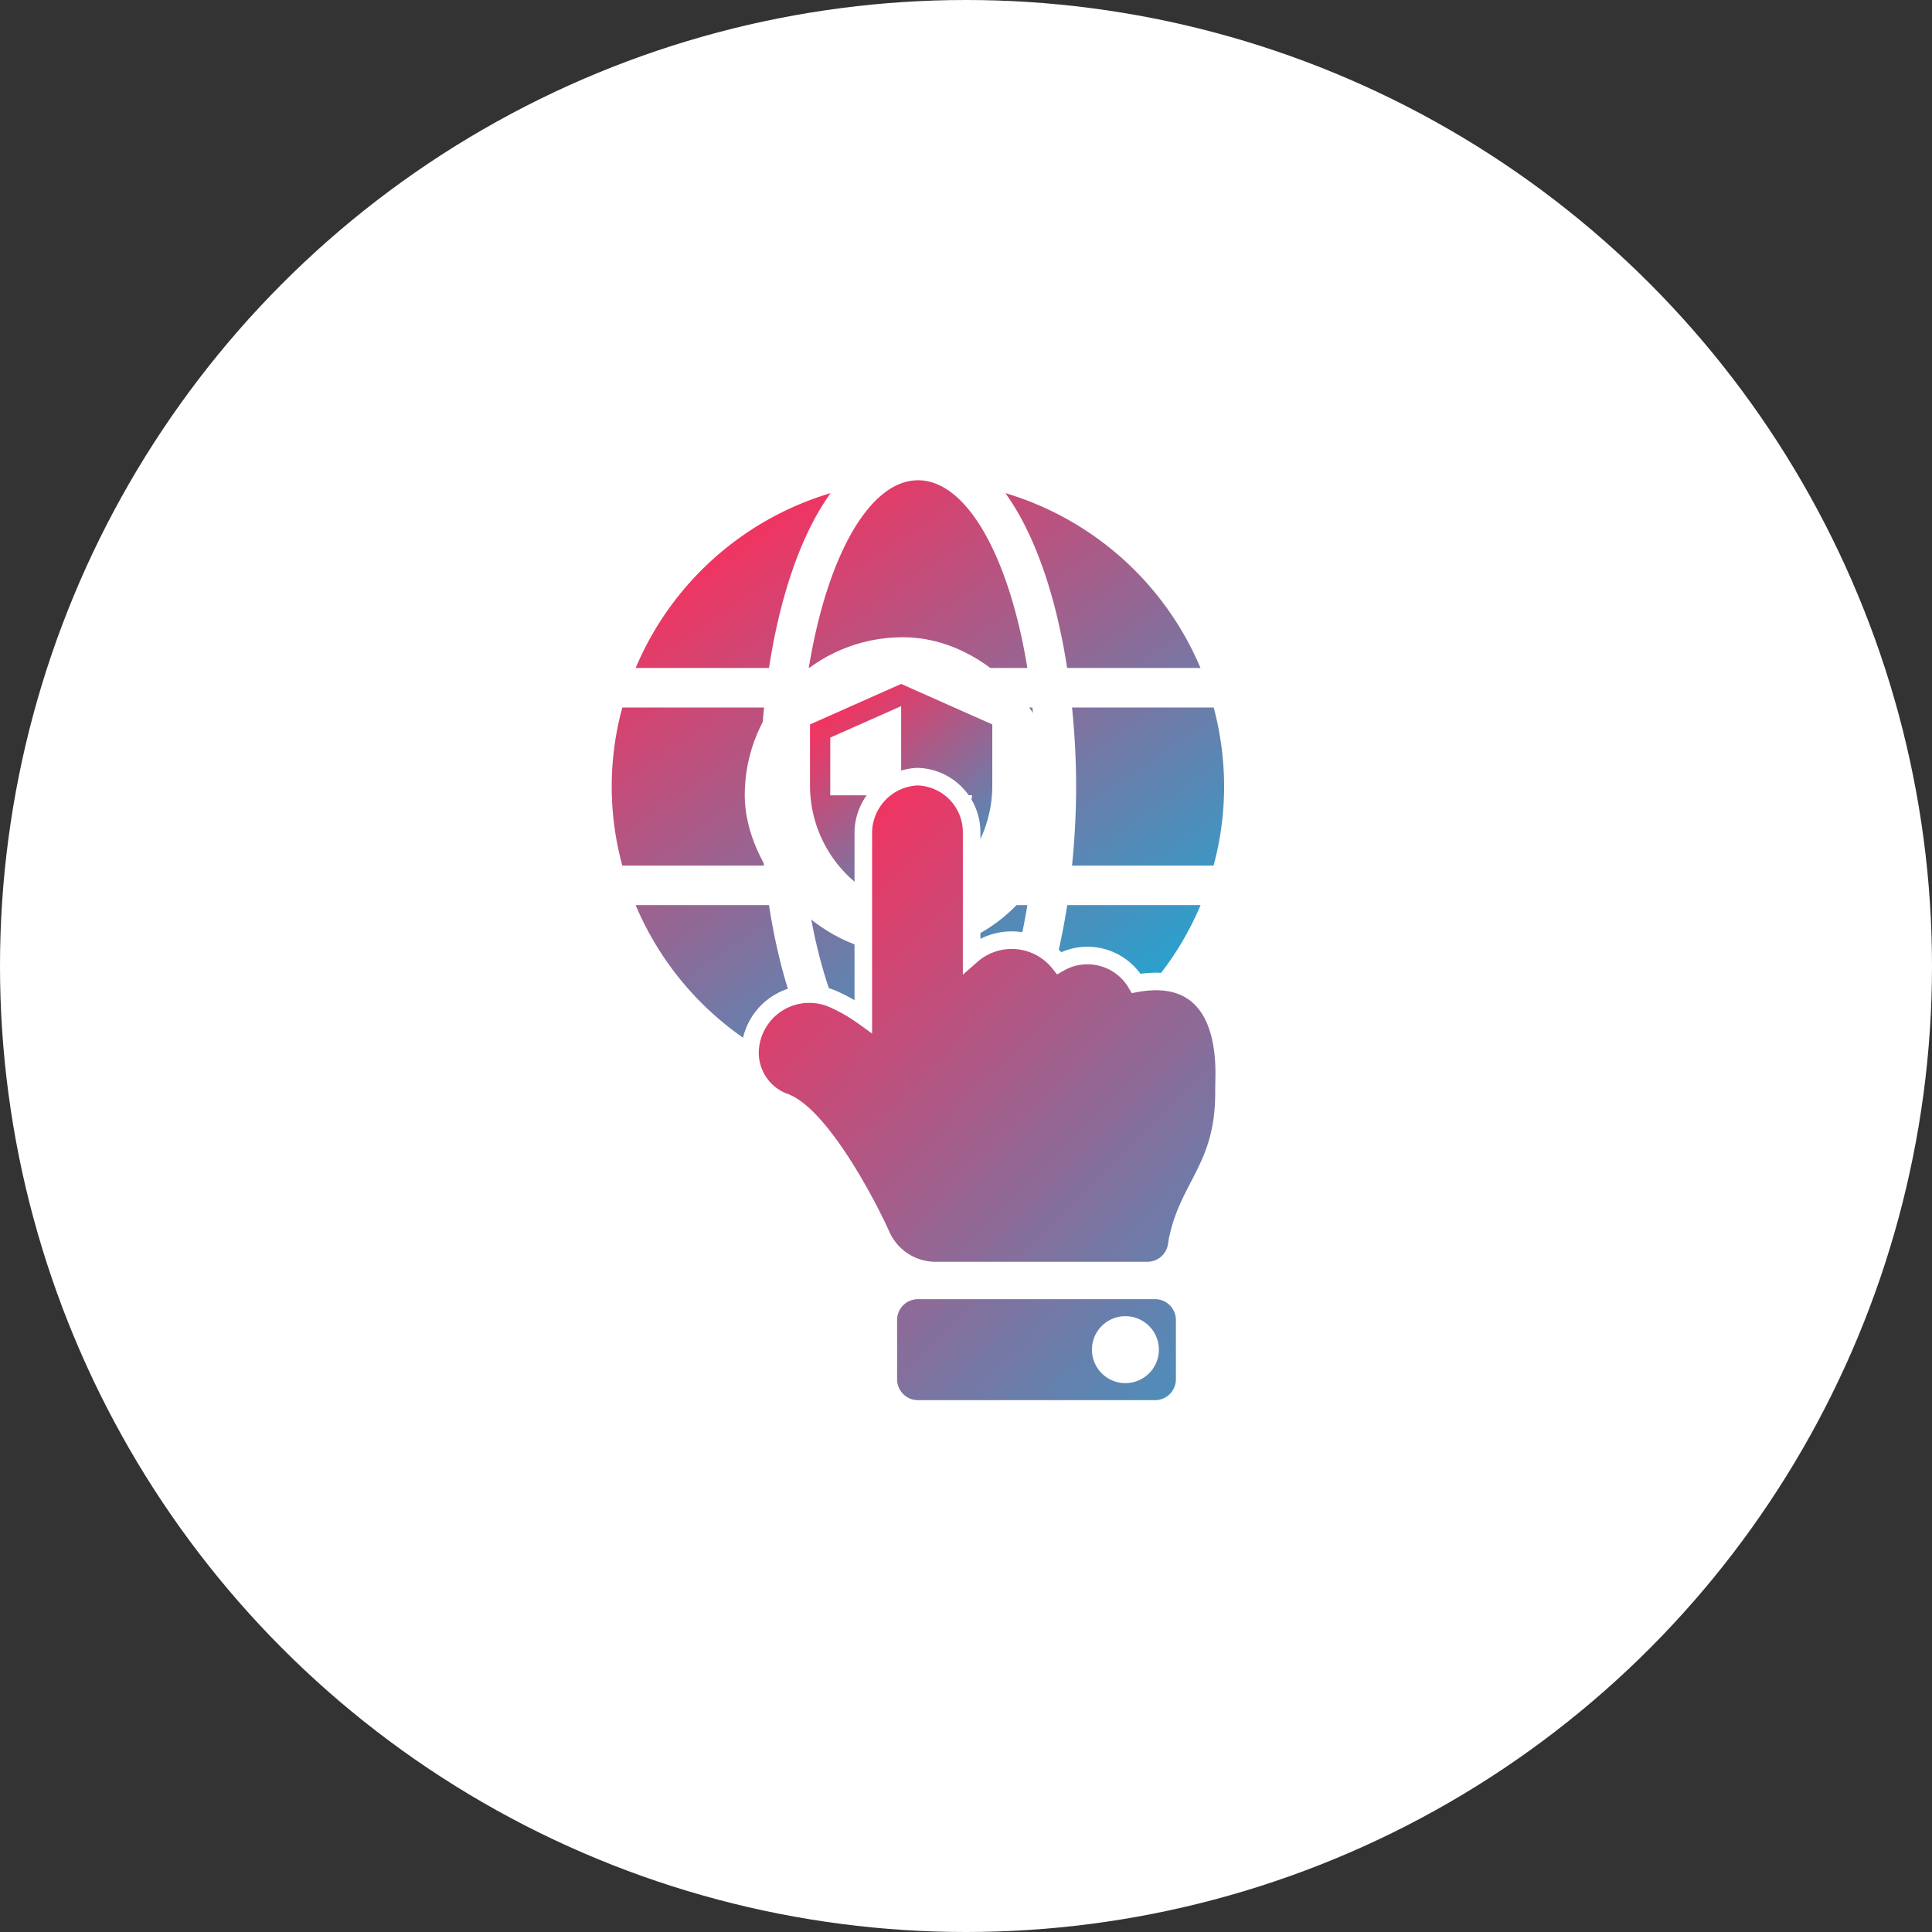
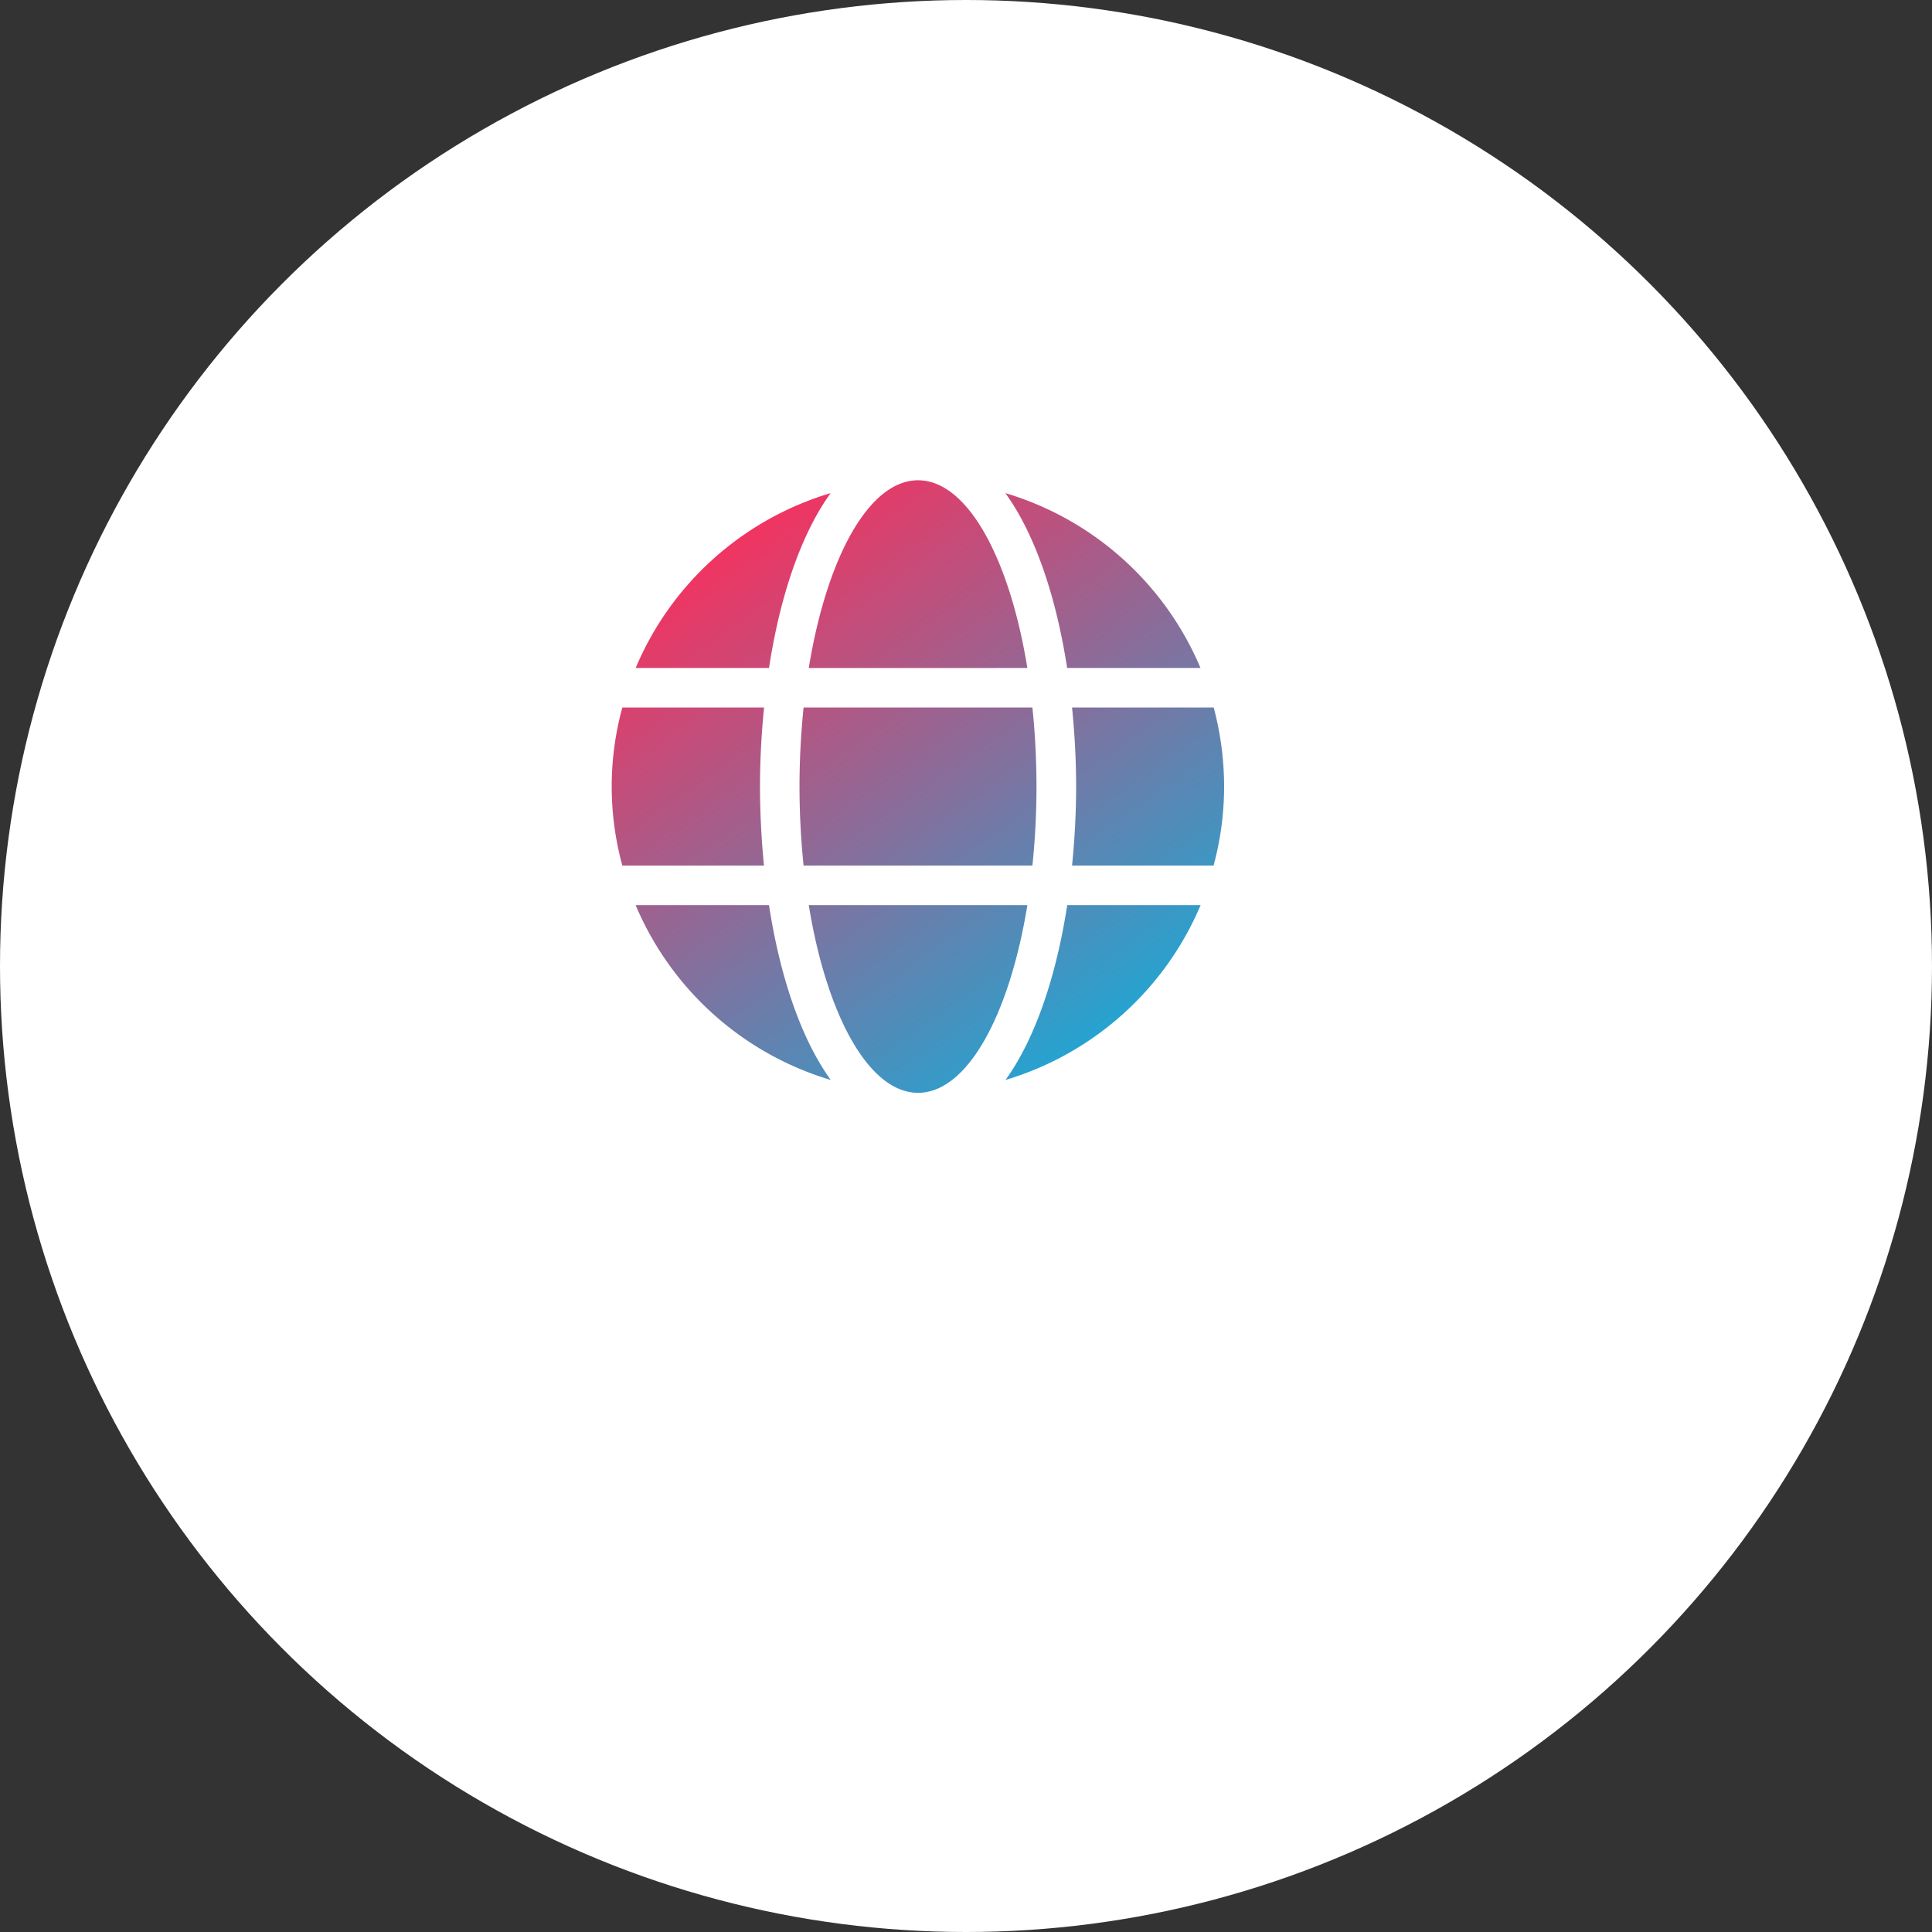
<svg xmlns="http://www.w3.org/2000/svg" xmlns:xlink="http://www.w3.org/1999/xlink" width="110" height="110" viewBox="0 0 110 110">
  <rect x="0" y="0" width="110" height="110" fill="#333333" stroke="none" />
  <defs>
    <linearGradient id="linear-gradient" x1="0.257" y1="0.056" x2="0.84" y2="0.881" gradientUnits="objectBoundingBox">
      <stop offset="0" stop-color="#f13461" />
      <stop offset="1" stop-color="#24a4d1" />
    </linearGradient>
    <linearGradient id="linear-gradient-2" x1="0.211" y1="0.025" x2="0.935" y2="0.804" xlink:href="#linear-gradient" />
    <linearGradient id="linear-gradient-3" x1="0.793" y1="1.416" x2="-0.06" y2="0.282" gradientUnits="objectBoundingBox">
      <stop offset="0" stop-color="#24a4d1" />
      <stop offset="1" stop-color="#f13461" />
    </linearGradient>
  </defs>
  <g id="Group_7170" data-name="Group 7170" transform="translate(-905.299 -1082.781)">
    <circle id="Ellipse_2232" data-name="Ellipse 2232" cx="55" cy="55" r="55" transform="translate(905.299 1082.781)" fill="#fff" />
    <path id="Icon_awesome-globe" data-name="Icon awesome-globe" d="M23.66,11.25C22.641,4.971,20.236.563,17.438.563s-5.2,4.409-6.223,10.688ZM10.688,18a44.071,44.071,0,0,0,.232,4.5H23.948A44.071,44.071,0,0,0,24.18,18a44.071,44.071,0,0,0-.232-4.5H10.92A44.071,44.071,0,0,0,10.688,18Zm22.83-6.75A17.474,17.474,0,0,0,22.409,1.294c1.716,2.377,2.9,5.955,3.516,9.956ZM12.459,1.294a17.463,17.463,0,0,0-11.1,9.956H8.951c.612-4,1.793-7.58,3.509-9.956ZM34.27,13.5H26.205c.148,1.477.232,2.988.232,4.5s-.084,3.023-.232,4.5h8.058a17.287,17.287,0,0,0,.6-4.5A17.589,17.589,0,0,0,34.27,13.5ZM8.438,18c0-1.512.084-3.023.232-4.5H.6a17.047,17.047,0,0,0,0,9H8.663C8.522,21.023,8.438,19.512,8.438,18Zm2.777,6.75c1.02,6.279,3.424,10.688,6.223,10.688s5.2-4.409,6.223-10.687Zm11.2,9.956A17.491,17.491,0,0,0,33.525,24.75H25.931c-.619,4-1.8,7.58-3.516,9.956ZM1.357,24.75a17.474,17.474,0,0,0,11.109,9.956c-1.716-2.377-2.9-5.955-3.516-9.956H1.357Z" transform="translate(940.132 1109.563)" fill="url(#linear-gradient)" />
-     <rect id="Rectangle_7716" data-name="Rectangle 7716" width="18" height="18" rx="9" transform="translate(947.701 1119.063)" fill="#fff" />
-     <path id="Icon_material-security" data-name="Icon material-security" d="M9.689,1.5,4.5,3.806V7.265a7.175,7.175,0,0,0,5.189,6.918,7.175,7.175,0,0,0,5.189-6.918V3.806Zm0,6.336h4.036A6.172,6.172,0,0,1,9.689,12.99V7.842H5.653V4.556L9.689,2.763Z" transform="translate(946.918 1120.221)" fill="url(#linear-gradient-2)" />
-     <path id="Icon_awesome-hand-point-up" data-name="Icon awesome-hand-point-up" d="M9.538,0A3.171,3.171,0,0,1,12.62,3.15v7.021a3.458,3.458,0,0,1,4.988.443,3.221,3.221,0,0,1,4.382,1.157c3.455-.631,5.011,1.543,5.011,5.1,0,.193-.014.933-.014,1.125.012,4.357-2.184,5.407-2.694,8.7a1.686,1.686,0,0,1-1.667,1.425H10.565a3.375,3.375,0,0,1-3.083-2c-.914-2.031-3.448-6.709-5.437-7.561A3,3,0,0,1,0,15.75a3.377,3.377,0,0,1,4.7-3.1,9.557,9.557,0,0,1,1.752,1V3.15A3.222,3.222,0,0,1,9.538,0Zm.024,29.25h13.5a1.687,1.687,0,0,1,1.688,1.688v3.375A1.687,1.687,0,0,1,23.063,36H9.563a1.687,1.687,0,0,1-1.687-1.687V30.938A1.687,1.687,0,0,1,9.563,29.25Zm11.813,1.969a1.406,1.406,0,1,0,1.406,1.406A1.406,1.406,0,0,0,21.375,31.219Z" transform="translate(948 1127)" stroke="#fff" stroke-width="1" fill="url(#linear-gradient-3)" />
  </g>
</svg>